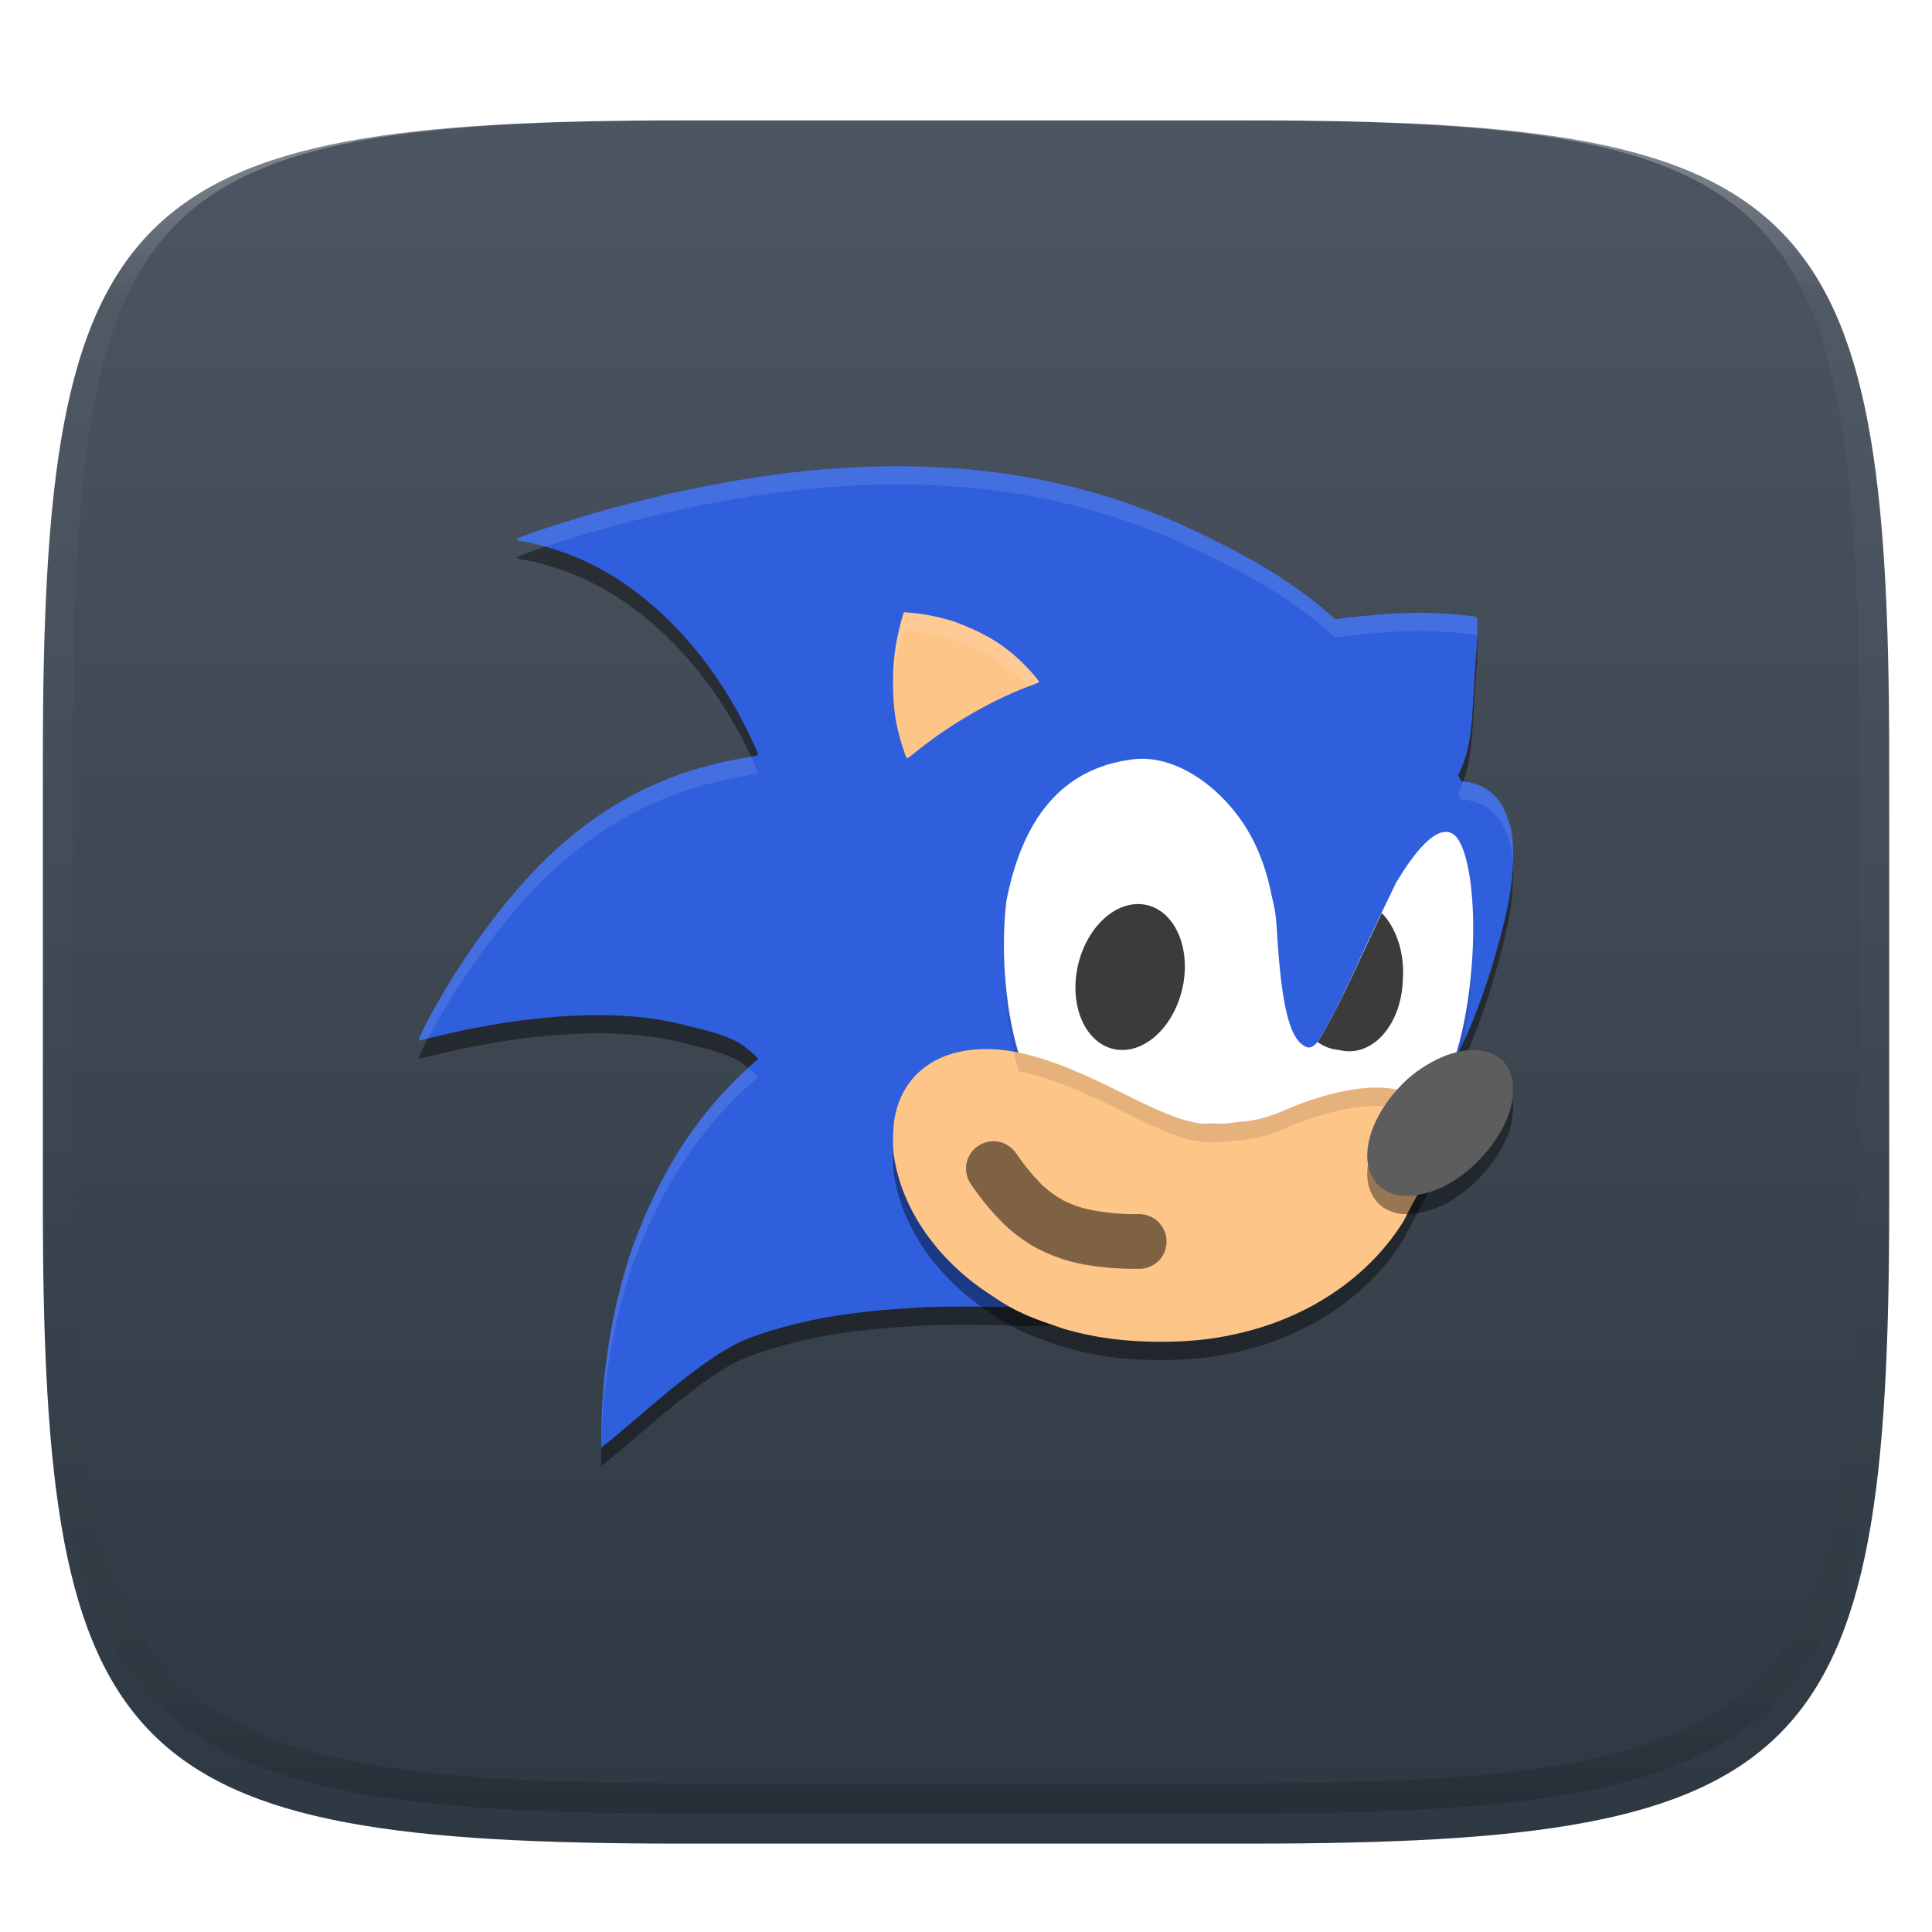
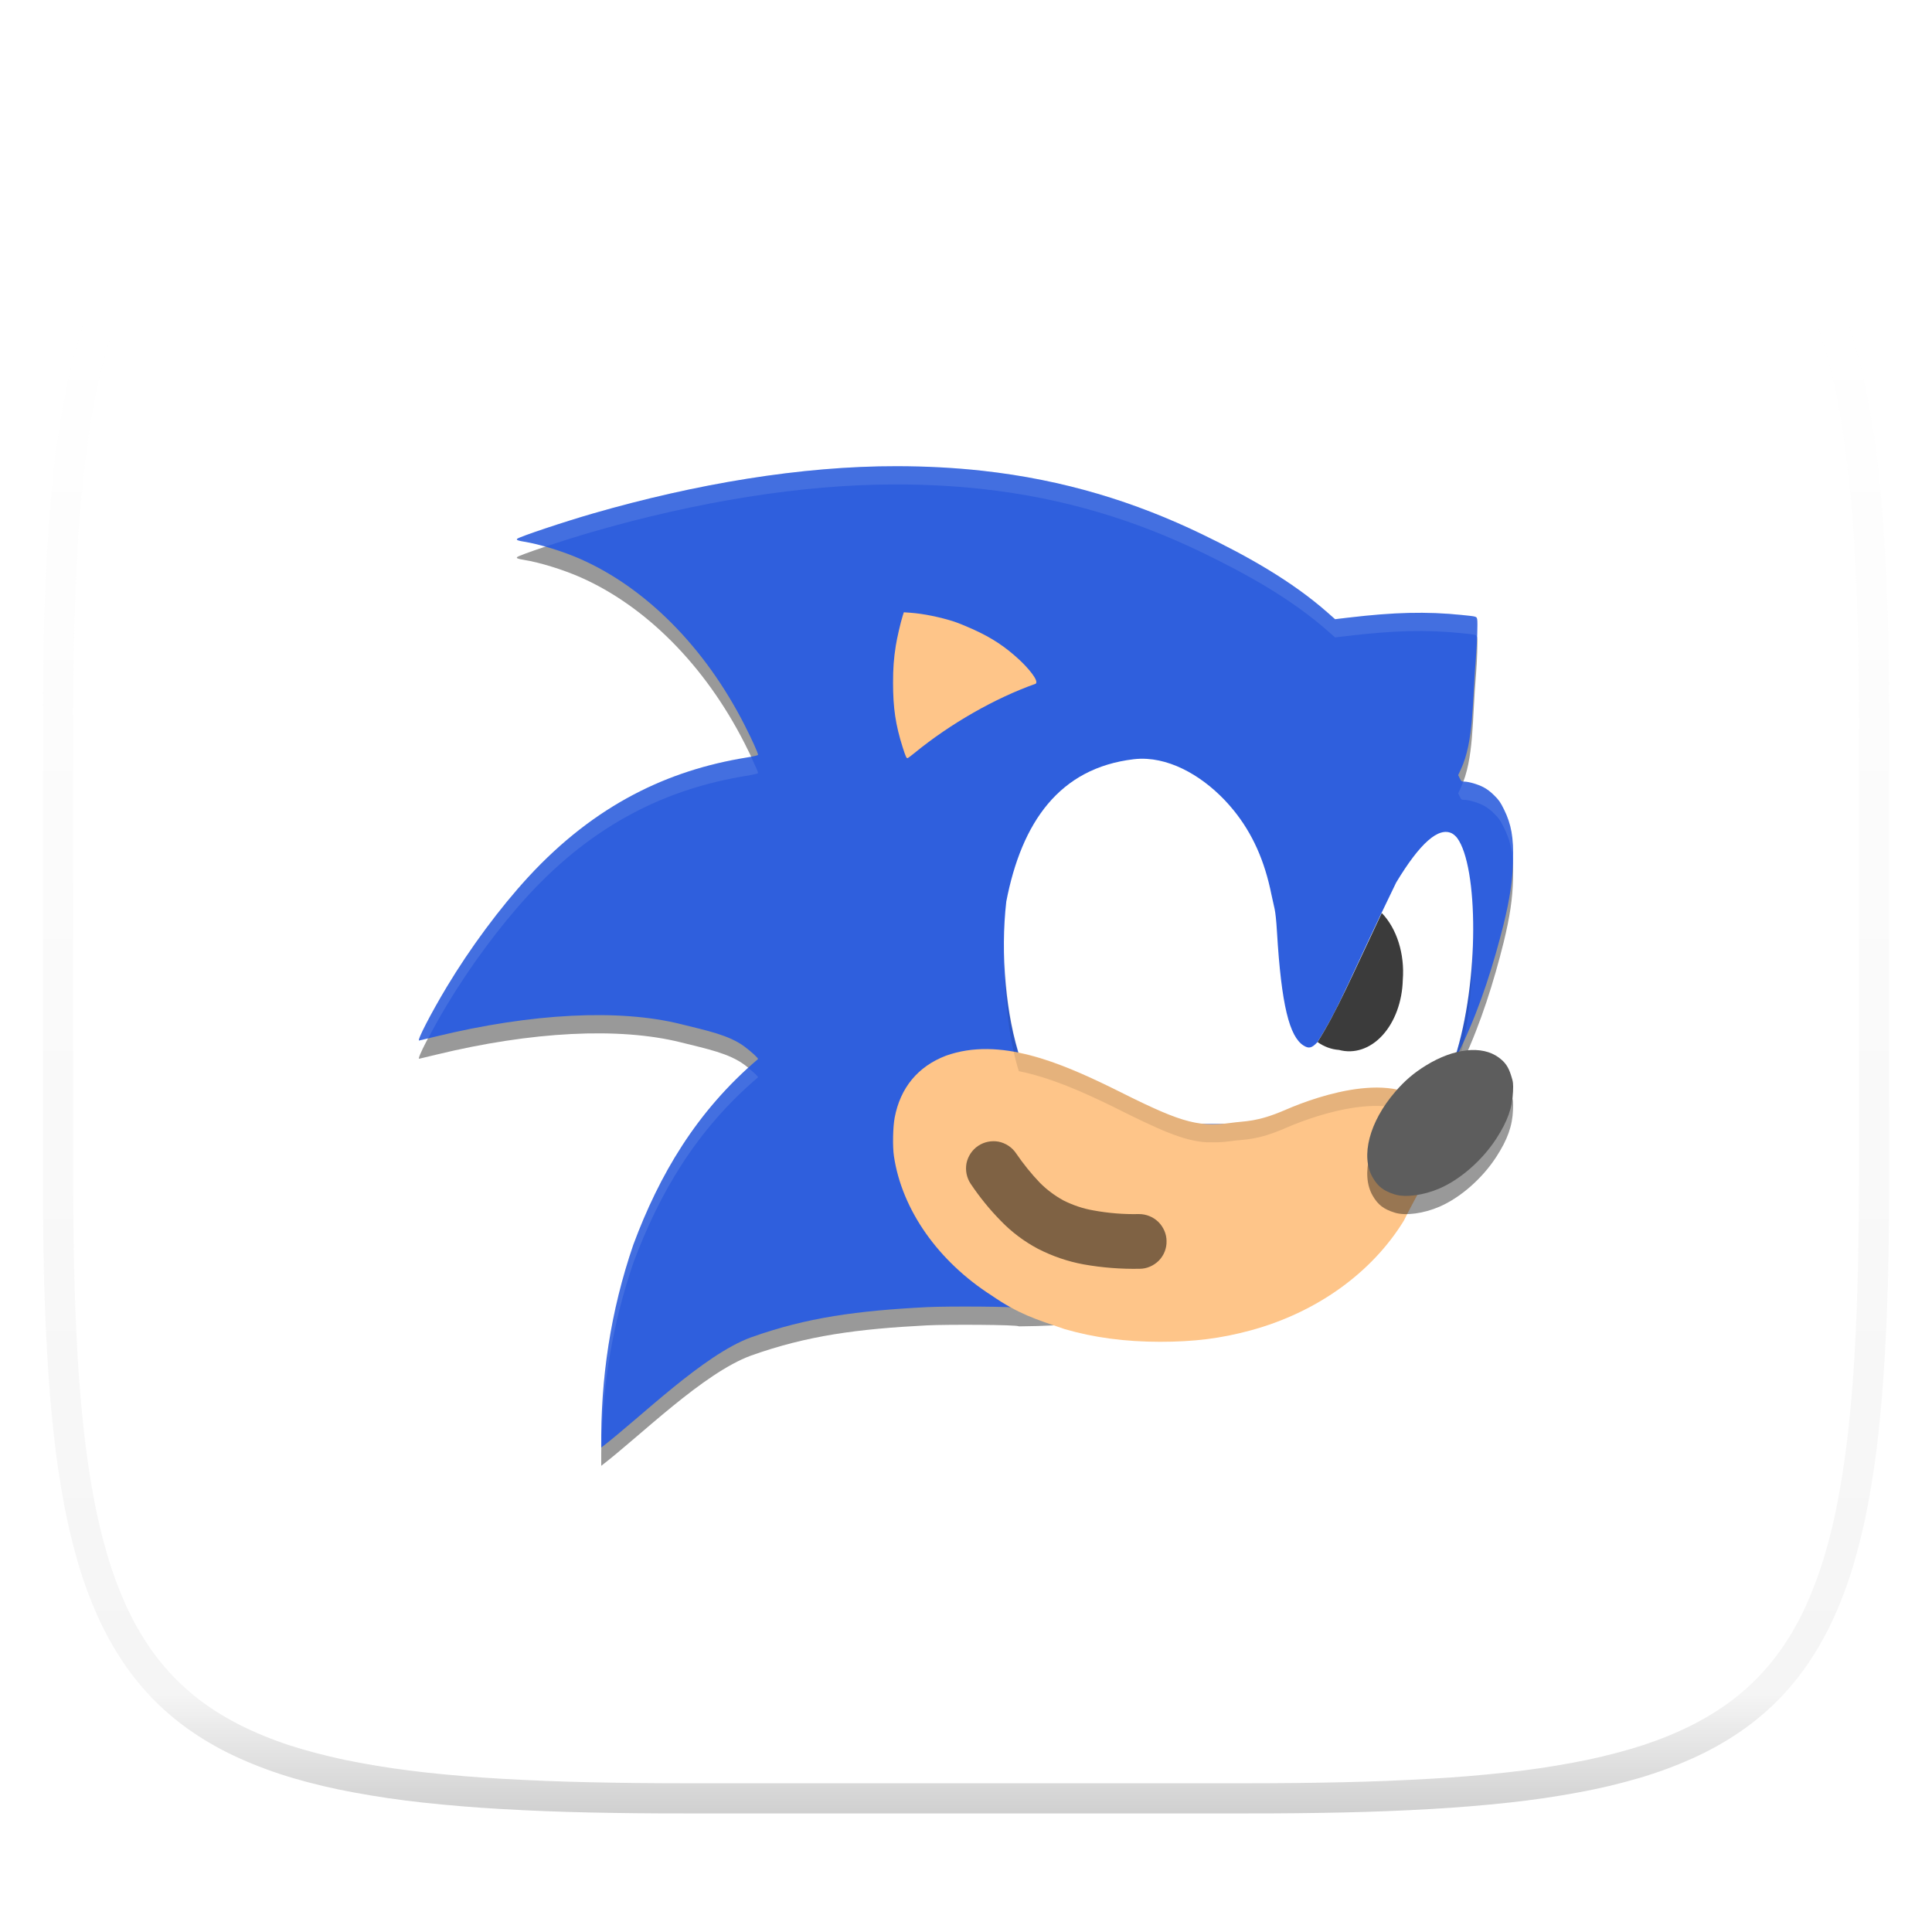
<svg xmlns="http://www.w3.org/2000/svg" style="isolation:isolate" width="256" height="256" viewBox="0 0 256 256">
  <defs>
    <filter id="9N0yRbMFFJ3n5rbKMIn60C78Mkvhv3rx" width="400%" height="400%" x="-200%" y="-200%" color-interpolation-filters="sRGB" filterUnits="objectBoundingBox">
      <feGaussianBlur in="SourceGraphic" stdDeviation="4.294" />
      <feOffset dx="0" dy="4" result="pf_100_offsetBlur" />
      <feFlood flood-opacity=".4" />
      <feComposite in2="pf_100_offsetBlur" operator="in" result="pf_100_dropShadow" />
      <feBlend in="SourceGraphic" in2="pf_100_dropShadow" mode="normal" />
    </filter>
  </defs>
  <g filter="url(#9N0yRbMFFJ3n5rbKMIn60C78Mkvhv3rx)">
    <linearGradient id="_lgradient_109" x1="0" x2="0" y1="0" y2="1" gradientTransform="matrix(244.648,0,0,228.338,5.68,11.95)" gradientUnits="userSpaceOnUse">
      <stop offset="0%" style="stop-color:#4C5561" />
      <stop offset="100%" style="stop-color:#2E3842" />
    </linearGradient>
-     <path fill="url(#_lgradient_109)" d="M 165.689 11.95 C 239.745 11.95 250.328 22.507 250.328 96.494 L 250.328 155.745 C 250.328 229.731 239.745 240.288 165.689 240.288 L 90.319 240.288 C 16.264 240.288 5.68 229.731 5.68 155.745 L 5.68 96.494 C 5.68 22.507 16.264 11.95 90.319 11.95 L 165.689 11.95 Z" />
  </g>
  <g opacity=".4">
    <linearGradient id="_lgradient_110" x1=".517" x2=".517" y1="0" y2="1" gradientTransform="matrix(244.65,0,0,228.34,5.68,11.95)" gradientUnits="userSpaceOnUse">
      <stop offset="0%" style="stop-color:#FFF" />
      <stop offset="12.5%" stop-opacity=".098" style="stop-color:#FFF" />
      <stop offset="92.5%" stop-opacity=".098" style="stop-color:#000" />
      <stop offset="100%" stop-opacity=".498" style="stop-color:#000" />
    </linearGradient>
    <path fill="url(#_lgradient_110)" fill-rule="evenodd" d="M 165.068 11.951 C 169.396 11.941 173.724 11.991 178.052 12.089 C 181.927 12.167 185.803 12.315 189.678 12.541 C 193.131 12.737 196.583 13.022 200.026 13.395 C 203.085 13.73 206.144 14.181 209.174 14.741 C 211.889 15.243 214.574 15.881 217.22 16.657 C 219.62 17.355 221.971 18.219 224.243 19.241 C 226.358 20.184 228.384 21.304 230.302 22.591 C 232.142 23.829 233.863 25.244 235.437 26.806 C 237.001 28.378 238.417 30.088 239.656 31.925 C 240.945 33.841 242.066 35.865 243.02 37.967 C 244.043 40.247 244.909 42.585 245.617 44.972 C 246.394 47.615 247.034 50.297 247.535 53.009 C 248.096 56.035 248.548 59.081 248.883 62.136 C 249.257 65.575 249.542 69.014 249.739 72.462 C 249.965 76.323 250.112 80.194 250.201 84.055 C 250.289 88.378 250.339 92.701 250.329 97.014 L 250.329 155.226 C 250.339 159.549 250.289 163.862 250.201 168.185 C 250.112 172.056 249.965 175.917 249.739 179.778 C 249.542 183.226 249.257 186.675 248.883 190.104 C 248.548 193.159 248.096 196.215 247.535 199.241 C 247.034 201.943 246.394 204.625 245.617 207.268 C 244.909 209.655 244.043 212.003 243.02 214.273 C 242.066 216.385 240.945 218.399 239.656 220.315 C 238.417 222.152 237.001 223.872 235.437 225.434 C 233.863 226.996 232.142 228.411 230.302 229.649 C 228.384 230.936 226.358 232.056 224.243 232.999 C 221.971 234.021 219.62 234.885 217.22 235.593 C 214.574 236.369 211.889 237.007 209.174 237.499 C 206.144 238.068 203.085 238.51 200.026 238.845 C 196.583 239.218 193.131 239.503 189.678 239.699 C 185.803 239.925 181.927 240.073 178.052 240.161 C 173.724 240.249 169.396 240.299 165.068 240.289 L 90.942 240.289 C 86.614 240.299 82.286 240.249 77.958 240.161 C 74.083 240.073 70.207 239.925 66.332 239.699 C 62.879 239.503 59.427 239.218 55.984 238.845 C 52.925 238.51 49.866 238.068 46.836 237.499 C 44.121 237.007 41.436 236.369 38.79 235.593 C 36.39 234.885 34.039 234.021 31.767 232.999 C 29.652 232.056 27.626 230.936 25.708 229.649 C 23.868 228.411 22.147 226.996 20.573 225.434 C 19.009 223.872 17.593 222.152 16.354 220.315 C 15.065 218.399 13.944 216.385 12.99 214.273 C 11.967 212.003 11.101 209.655 10.393 207.268 C 9.616 204.625 8.976 201.943 8.475 199.241 C 7.914 196.215 7.462 193.159 7.127 190.104 C 6.753 186.675 6.468 183.226 6.271 179.778 C 6.045 175.917 5.898 172.056 5.809 168.185 C 5.721 163.862 5.671 159.549 5.681 155.226 L 5.681 97.014 C 5.671 92.701 5.721 88.378 5.809 84.055 C 5.898 80.194 6.045 76.323 6.271 72.462 C 6.468 69.014 6.753 65.575 7.127 62.136 C 7.462 59.081 7.914 56.035 8.475 53.009 C 8.976 50.297 9.616 47.615 10.393 44.972 C 11.101 42.585 11.967 40.247 12.99 37.967 C 13.944 35.865 15.065 33.841 16.354 31.925 C 17.593 30.088 19.009 28.378 20.573 26.806 C 22.147 25.244 23.868 23.829 25.708 22.591 C 27.626 21.304 29.652 20.184 31.767 19.241 C 34.039 18.219 36.39 17.355 38.79 16.657 C 41.436 15.881 44.121 15.243 46.836 14.741 C 49.866 14.181 52.925 13.73 55.984 13.395 C 59.427 13.022 62.879 12.737 66.332 12.541 C 70.207 12.315 74.083 12.167 77.958 12.089 C 82.286 11.991 86.614 11.941 90.942 11.951 L 165.068 11.951 Z M 165.078 15.96 C 169.376 15.95 173.675 15.999 177.973 16.087 C 181.8 16.176 185.626 16.323 189.452 16.539 C 192.836 16.736 196.219 17.011 199.583 17.384 C 202.554 17.699 205.515 18.131 208.446 18.681 C 211.023 19.153 213.58 19.762 216.099 20.499 C 218.322 21.147 220.495 21.953 222.6 22.896 C 224.509 23.751 226.338 24.763 228.069 25.922 C 229.692 27.013 231.207 28.26 232.594 29.646 C 233.981 31.031 235.23 32.544 236.332 34.165 C 237.492 35.894 238.506 37.712 239.361 39.608 C 240.306 41.72 241.112 43.892 241.761 46.102 C 242.509 48.617 243.109 51.162 243.591 53.736 C 244.132 56.664 244.565 59.611 244.889 62.578 C 245.263 65.938 245.539 69.308 245.735 72.688 C 245.952 76.51 246.109 80.322 246.188 84.144 C 246.276 88.437 246.325 92.721 246.325 97.014 C 246.325 97.014 246.325 97.014 246.325 97.014 L 246.325 155.226 C 246.325 155.226 246.325 155.226 246.325 155.226 C 246.325 159.519 246.276 163.803 246.188 168.096 C 246.109 171.918 245.952 175.74 245.735 179.552 C 245.539 182.932 245.263 186.302 244.889 189.672 C 244.565 192.629 244.132 195.576 243.591 198.504 C 243.109 201.078 242.509 203.623 241.761 206.138 C 241.112 208.358 240.306 210.52 239.361 212.632 C 238.506 214.528 237.492 216.356 236.332 218.075 C 235.23 219.706 233.981 221.219 232.594 222.604 C 231.207 223.98 229.692 225.227 228.069 226.318 C 226.338 227.477 224.509 228.489 222.6 229.344 C 220.495 230.297 218.322 231.093 216.099 231.741 C 213.58 232.478 211.023 233.087 208.446 233.559 C 205.515 234.109 202.554 234.541 199.583 234.865 C 196.219 235.229 192.836 235.514 189.452 235.701 C 185.626 235.917 181.8 236.074 177.973 236.153 C 173.675 236.251 169.376 236.29 165.078 236.29 C 165.078 236.29 165.078 236.29 165.068 236.29 L 90.942 236.29 C 90.932 236.29 90.932 236.29 90.932 236.29 C 86.634 236.29 82.335 236.251 78.037 236.153 C 74.21 236.074 70.384 235.917 66.558 235.701 C 63.174 235.514 59.791 235.229 56.427 234.865 C 53.456 234.541 50.495 234.109 47.564 233.559 C 44.987 233.087 42.43 232.478 39.911 231.741 C 37.688 231.093 35.515 230.297 33.41 229.344 C 31.501 228.489 29.672 227.477 27.941 226.318 C 26.318 225.227 24.803 223.98 23.416 222.604 C 22.029 221.219 20.78 219.706 19.678 218.075 C 18.518 216.356 17.504 214.528 16.649 212.632 C 15.704 210.52 14.898 208.358 14.249 206.138 C 13.501 203.623 12.901 201.078 12.419 198.504 C 11.878 195.576 11.445 192.629 11.121 189.672 C 10.747 186.302 10.472 182.932 10.275 179.552 C 10.058 175.74 9.901 171.918 9.822 168.096 C 9.734 163.803 9.685 159.519 9.685 155.226 C 9.685 155.226 9.685 155.226 9.685 155.226 L 9.685 97.014 C 9.685 97.014 9.685 97.014 9.685 97.014 C 9.685 92.721 9.734 88.437 9.822 84.144 C 9.901 80.322 10.058 76.51 10.275 72.688 C 10.472 69.308 10.747 65.938 11.121 62.578 C 11.445 59.611 11.878 56.664 12.419 53.736 C 12.901 51.162 13.501 48.617 14.249 46.102 C 14.898 43.892 15.704 41.72 16.649 39.608 C 17.504 37.712 18.518 35.894 19.678 34.165 C 20.78 32.544 22.029 31.031 23.416 29.646 C 24.803 28.26 26.318 27.013 27.941 25.922 C 29.672 24.763 31.501 23.751 33.41 22.896 C 35.515 21.953 37.688 21.147 39.911 20.499 C 42.43 19.762 44.987 19.153 47.564 18.681 C 50.495 18.131 53.456 17.699 56.427 17.384 C 59.791 17.011 63.174 16.736 66.558 16.539 C 70.384 16.323 74.21 16.176 78.037 16.087 C 82.335 15.999 86.634 15.95 90.932 15.96 C 90.932 15.96 90.932 15.96 90.942 15.96 L 165.068 15.96 C 165.078 15.96 165.078 15.96 165.078 15.96 Z" />
  </g>
  <g>
    <defs>
      <filter id="dbGeM8BtvpZUStMXcZkknPxp8ZvGS8Y9" width="400%" height="400%" x="-200%" y="-200%" color-interpolation-filters="sRGB" filterUnits="objectBoundingBox">
        <feGaussianBlur stdDeviation="4.294" />
      </filter>
    </defs>
    <g opacity=".4" filter="url(#dbGeM8BtvpZUStMXcZkknPxp8ZvGS8Y9)">
      <path d="M 118.858 64.188 C 106.135 64.165 92.15 66.539 78.598 70.447 C 74.736 71.561 68.815 73.541 68.527 73.816 C 68.377 73.959 68.617 74.057 69.433 74.189 C 71.541 74.528 74.639 75.486 76.963 76.515 C 85.429 80.265 93.349 88.009 98.704 98.575 C 99.689 100.519 100.446 102.197 100.446 102.436 C 100.446 102.505 99.831 102.648 98.823 102.812 C 88.59 104.48 78.881 108.987 69.984 118.646 C 66.257 122.693 62.305 128.022 59.21 133.172 C 57.119 136.652 55.239 140.292 55.532 140.292 C 55.552 140.292 56.544 140.054 57.736 139.764 C 70.452 136.666 82.065 136.079 90.226 138.12 C 93.665 138.98 96.59 139.561 98.654 141.098 C 99.539 141.757 100.446 142.59 100.446 142.744 C 92.253 149.725 87.363 158.105 83.921 167.341 C 80.888 176.195 79.578 185.097 79.668 194.228 C 84.901 190.213 93.17 181.95 99.506 179.624 C 106.971 176.965 113.62 176.094 122.824 175.618 C 125.384 175.486 134.906 175.52 135.006 175.75 C 161.173 175.556 173.199 166.82 184.592 154.225 C 192.492 146.437 196.619 135.371 199.246 124.847 C 200.069 121.458 200.418 119.109 200.487 116.495 C 200.569 113.399 200.261 111.651 199.284 109.666 C 198.818 108.722 198.624 108.441 198.003 107.824 C 197.521 107.343 197.034 106.972 196.574 106.731 C 195.82 106.338 194.608 105.985 194.01 105.985 C 193.664 105.985 193.621 105.954 193.427 105.554 L 193.217 105.122 L 193.569 104.367 C 195.327 100.594 195.057 95.385 195.576 89.377 C 195.719 87.722 195.811 84.912 195.736 84.511 C 195.658 84.095 195.709 84.11 193.722 83.906 C 188.985 83.42 184.694 83.541 178.66 84.256 L 176.904 84.463 L 175.996 83.661 C 171.176 79.4 165.294 76.112 159.26 73.196 C 150.474 68.952 141.01 65.988 130.138 64.792 C 126.528 64.395 122.752 64.196 118.858 64.188 Z" />
    </g>
    <path fill="#2F5FDD" d="M 118.858 61.772 C 106.135 61.748 92.15 64.123 78.598 68.031 C 74.736 69.144 68.815 71.125 68.527 71.399 C 68.377 71.542 68.617 71.641 69.433 71.772 C 71.541 72.112 74.639 73.069 76.963 74.098 C 85.429 77.849 93.349 85.593 98.704 96.159 C 99.689 98.102 100.446 99.78 100.446 100.019 C 100.446 100.089 99.831 100.231 98.823 100.395 C 88.59 102.063 78.881 106.57 69.984 116.229 C 66.257 120.276 62.305 125.605 59.21 130.756 C 57.119 134.236 55.239 137.875 55.532 137.875 C 55.552 137.875 56.544 137.638 57.736 137.347 C 70.452 134.25 82.065 133.662 90.226 135.703 C 93.665 136.563 96.59 137.145 98.654 138.681 C 99.539 139.341 100.446 140.173 100.446 140.327 C 92.253 147.309 87.363 155.689 83.921 164.924 C 80.888 173.778 79.578 182.681 79.668 191.812 C 84.901 187.797 93.17 179.533 99.506 177.208 C 106.971 174.549 113.62 173.677 122.824 173.202 C 125.384 173.07 134.906 173.104 135.006 173.334 C 161.173 173.139 173.199 164.404 184.592 151.808 C 192.492 144.02 196.619 132.954 199.246 122.431 C 200.069 119.041 200.418 116.693 200.487 114.078 C 200.569 110.982 200.261 109.234 199.284 107.25 C 198.818 106.305 198.624 106.025 198.003 105.407 C 197.521 104.926 197.034 104.555 196.574 104.315 C 195.82 103.921 194.608 103.569 194.01 103.569 C 193.664 103.569 193.621 103.537 193.427 103.137 L 193.217 102.705 L 193.569 101.951 C 195.327 98.177 195.057 92.969 195.576 86.961 C 195.719 85.305 195.811 82.495 195.736 82.095 C 195.658 81.678 195.709 81.693 193.722 81.49 C 188.985 81.003 184.694 81.125 178.66 81.839 L 176.904 82.047 L 175.996 81.244 C 171.176 76.983 165.294 73.695 159.26 70.78 C 150.474 66.535 141.01 63.571 130.138 62.375 C 126.528 61.978 122.752 61.779 118.858 61.772 Z" />
    <path fill="#FFFFFF" d="M 151.991 100.556 C 151.394 100.518 150.8 100.533 150.211 100.603 C 140.385 101.778 135.381 108.92 133.34 119.45 C 132.54 126.372 133.275 134.627 135.221 140.373 C 135.404 140.911 135.48 141.274 135.423 141.33 C 135.367 141.386 135.027 141.366 134.527 141.283 C 134.223 141.232 133.455 141.229 132.834 141.209 L 132.834 148.936 L 188.072 148.936 L 192.266 143.225 L 192.771 140.184 C 196.068 129.954 195.866 114.81 193.082 111.037 C 192.915 110.812 192.605 110.538 192.394 110.43 C 190.625 109.528 188.149 111.712 184.997 116.944 C 179.068 129.123 177.582 133.332 174.566 138.087 C 173.835 138.88 173.427 138.984 172.725 138.538 C 170.865 137.359 169.788 133.221 169.205 123.468 C 169.013 120.265 168.83 120.321 168.477 118.559 C 167.573 114.05 165.964 110.455 163.467 107.373 C 160.44 103.636 156.17 100.823 151.991 100.556 L 151.991 100.556 Z" />
-     <path fill="#FEC589" d="M 119.762 81.13 L 119.611 81.601 C 119.339 82.454 118.852 84.559 118.696 85.561 C 118.428 87.276 118.334 88.553 118.334 90.482 C 118.334 93.821 118.667 96.052 119.604 99.003 C 119.981 100.19 120.101 100.463 120.246 100.463 C 120.296 100.463 120.737 100.136 121.226 99.736 C 125.956 95.87 131.863 92.499 137.233 90.6 C 137.452 90.522 137.647 90.416 137.666 90.363 C 137.721 90.21 136.126 88.404 135.077 87.432 C 133.181 85.676 131.428 84.519 128.97 83.402 C 128.083 82.999 126.949 82.536 126.45 82.374 C 124.586 81.77 122.333 81.312 120.636 81.192 L 119.762 81.13 Z" />
+     <path fill="#FEC589" d="M 119.762 81.13 L 119.611 81.601 C 119.339 82.454 118.852 84.559 118.696 85.561 C 118.428 87.276 118.334 88.553 118.334 90.482 C 118.334 93.821 118.667 96.052 119.604 99.003 C 119.981 100.19 120.101 100.463 120.246 100.463 C 120.296 100.463 120.737 100.136 121.226 99.736 C 125.956 95.87 131.863 92.499 137.233 90.6 C 137.721 90.21 136.126 88.404 135.077 87.432 C 133.181 85.676 131.428 84.519 128.97 83.402 C 128.083 82.999 126.949 82.536 126.45 82.374 C 124.586 81.77 122.333 81.312 120.636 81.192 L 119.762 81.13 Z" />
    <path fill="#FCB9A4" d="M 189.689 149.008 C 188.326 149.017 186.728 149.65 185.694 150.607 C 185.015 151.236 184.701 151.777 184.687 152.339 C 184.659 153.543 186.097 153.991 188.21 153.435 C 189.665 153.052 191.064 152.075 191.548 151.105 C 192.154 149.887 191.559 149.105 189.958 149.015 C 189.869 149.009 189.779 149.008 189.689 149.008 L 189.689 149.008 Z" />
    <path fill="#FCB9A4" d="M 189.812 149.064 C 191.412 149.076 192.084 149.884 191.499 151.092 C 191.085 151.948 189.622 152.973 188.214 153.393 C 187.591 153.579 186.355 153.669 185.937 153.558 C 185.162 153.353 184.726 152.907 184.726 152.322 C 184.726 151.502 185.792 150.369 187.171 149.724 C 188.247 149.221 188.906 149.056 189.812 149.064 L 189.812 149.064 Z" />
    <path fill="#FCB9A4" d="M 132.945 152.145 C 134.327 152.152 134.984 152.584 136.064 154.191 C 137.831 156.822 139.662 158.574 142.053 159.923 C 143.954 160.995 146.131 161.632 148.258 161.737 C 148.967 161.773 149.676 161.87 150.087 161.989 C 150.669 162.158 150.837 162.263 151.361 162.786 C 151.871 163.297 151.995 163.49 152.167 164.048 C 152.279 164.41 152.37 164.872 152.37 165.074 C 152.37 165.275 152.279 165.737 152.167 166.099 C 151.995 166.656 151.871 166.85 151.362 167.359 C 150.853 167.868 150.66 167.992 150.102 168.164 C 149.476 168.357 148.408 168.414 147.478 168.304 C 145.189 168.032 144.367 167.86 142.635 167.295 C 139.35 166.222 136.467 164.439 133.904 161.895 C 132.183 160.187 130.207 157.53 129.84 156.433 C 129.316 154.867 130.023 153.197 131.521 152.459 C 132.093 152.178 132.258 152.141 132.945 152.145 L 132.945 152.145 Z" />
    <path fill="#FCB9A4" d="M 134.349 174.163 C 134.397 174.166 134.456 174.17 134.497 174.174 C 134.959 174.217 135.521 174.257 135.91 174.276 C 135.673 174.262 135.374 174.238 135.006 174.206 C 134.827 174.191 134.598 174.177 134.349 174.163 L 134.349 174.163 Z" />
    <defs>
      <filter id="96HFvmNjtmslLwkQU54nNKMyX92BbQod" width="400%" height="400%" x="-200%" y="-200%" color-interpolation-filters="sRGB" filterUnits="objectBoundingBox">
        <feGaussianBlur stdDeviation="4.294" />
      </filter>
    </defs>
    <g opacity=".4" filter="url(#96HFvmNjtmslLwkQU54nNKMyX92BbQod)">
-       <path d="M 125.332 142.306 C 121.627 143.727 119.298 146.545 118.547 150.516 C 118.312 151.761 118.261 154.34 118.448 155.6 C 119.508 162.742 124.329 169.561 131.419 174.092 C 134.961 176.525 137.112 177.178 141.069 178.528 C 144.964 179.663 149.101 180.209 153.707 180.212 C 158.225 180.215 161.79 179.766 165.726 178.697 C 174.436 176.334 181.76 171.088 186.014 164.166 C 189.09 157.974 192.476 153.654 189.95 149.856 C 185.87 143.721 174.724 147.575 170.406 149.447 C 166.509 151.141 165.095 150.922 163.053 151.212 C 158.455 151.865 155.961 150.897 147.338 146.566 C 140.623 143.295 132.5 139.729 125.332 142.306 L 125.332 142.306 Z" />
-     </g>
+       </g>
    <path fill="#FEC589" d="M 125.332 139.89 C 121.627 141.311 119.298 144.128 118.547 148.099 C 118.312 149.344 118.261 151.924 118.448 153.183 C 119.508 160.325 124.329 167.144 131.419 171.676 C 134.961 174.108 137.112 174.762 141.069 176.112 C 144.964 177.246 149.101 177.792 153.707 177.795 C 158.225 177.798 161.79 177.349 165.726 176.281 C 174.436 173.917 181.76 168.671 186.014 161.749 C 189.09 155.558 192.476 151.237 189.95 147.439 C 185.87 141.304 174.724 145.158 170.406 147.03 C 166.509 148.724 165.095 148.506 163.053 148.796 C 158.455 149.448 155.961 148.48 147.338 144.15 C 140.623 140.878 132.5 137.313 125.332 139.89 L 125.332 139.89 Z" />
    <g opacity=".1">
      <path d="M 195.124 125.53 C 194.942 130.457 194.192 135.766 192.769 140.185 L 192.268 143.225 L 189.54 146.935 C 185.181 141.563 174.592 145.214 170.405 147.029 C 166.509 148.723 165.094 148.505 163.052 148.795 C 162.039 148.938 161.145 148.969 160.248 148.936 L 159.776 148.936 C 156.761 148.715 153.737 147.366 147.334 144.15 C 143.529 142.296 139.275 140.386 134.996 139.515 C 133.91 135.983 133.283 131.674 133.132 127.328 C 133.096 132.467 133.707 137.743 134.996 141.932 C 139.275 142.803 143.529 144.713 147.334 146.567 C 153.737 149.782 156.761 151.132 159.776 151.353 L 160.248 151.353 C 161.145 151.385 162.039 151.355 163.052 151.211 C 165.094 150.921 166.509 151.14 170.405 149.446 C 174.592 147.631 185.181 143.98 189.54 149.352 L 192.268 145.642 L 192.769 142.602 C 194.434 137.434 195.133 131.098 195.124 125.53 L 195.124 125.53 Z" />
    </g>
    <defs>
      <filter id="YrAZ1xy6Y4TYnZFvfyuMyFz2C4JyYMtg" width="400%" height="400%" x="-200%" y="-200%" color-interpolation-filters="sRGB" filterUnits="objectBoundingBox">
        <feGaussianBlur stdDeviation="4.294" />
      </filter>
    </defs>
    <g opacity=".4" filter="url(#YrAZ1xy6Y4TYnZFvfyuMyFz2C4JyYMtg)">
      <path d="M 184.838 160.69 C 183.356 160.234 182.595 159.656 181.896 158.452 C 180.253 155.626 181.448 151.058 184.871 147.084 C 186.145 145.605 187.334 144.587 188.955 143.59 C 192.659 141.31 196.368 140.905 198.588 142.538 C 199.44 143.165 199.863 143.774 200.217 144.888 C 200.506 145.794 200.526 145.955 200.483 147.046 C 200.399 149.199 199.76 150.995 198.251 153.316 C 196.396 156.169 193.505 158.7 190.731 159.897 C 188.648 160.797 186.238 161.121 184.838 160.69 L 184.838 160.69 Z" />
    </g>
    <path fill="#5D5D5D" d="M 184.838 158.274 C 183.356 157.817 182.595 157.239 181.896 156.036 C 180.253 153.21 181.448 148.642 184.871 144.667 C 186.145 143.188 187.334 142.171 188.955 141.173 C 192.659 138.893 196.368 138.488 198.588 140.122 C 199.44 140.748 199.863 141.358 200.217 142.471 C 200.506 143.377 200.526 143.538 200.483 144.63 C 200.399 146.783 199.76 148.578 198.251 150.899 C 196.396 153.753 193.505 156.283 190.731 157.481 C 188.648 158.38 186.238 158.704 184.838 158.274 L 184.838 158.274 Z" />
-     <path fill="#3B3B3B" d="M 142.624 129.079 C 143.358 123.748 147.147 119.591 151.08 119.801 C 155.013 120.012 157.61 124.512 156.876 129.843 C 156.142 135.175 152.353 139.332 148.42 139.121 C 144.487 138.911 141.89 134.411 142.624 129.079 Z" />
    <g opacity=".5">
      <path d="M 134.637 152.822 C 135.579 154.2 136.643 155.529 137.803 156.737 C 138.721 157.656 139.76 158.429 140.896 159.057 C 142.152 159.686 143.482 160.145 144.883 160.386 C 146.865 160.749 148.895 160.918 150.901 160.87 C 151.867 160.87 152.786 161.232 153.487 161.909 C 154.163 162.586 154.574 163.504 154.574 164.446 C 154.598 165.413 154.236 166.331 153.559 167.032 C 152.882 167.709 151.964 168.12 151.022 168.12 C 148.532 168.168 146.043 167.975 143.602 167.54 C 141.476 167.153 139.446 166.452 137.513 165.461 C 135.7 164.495 134.057 163.262 132.631 161.788 C 131.133 160.266 129.803 158.622 128.619 156.858 C 128.088 156.061 127.894 155.094 128.063 154.151 C 128.257 153.209 128.813 152.363 129.61 151.832 C 130.408 151.3 131.374 151.107 132.317 151.276 C 133.259 151.469 134.105 152.025 134.637 152.822 Z" />
    </g>
    <path fill="#3B3B3B" d="M 183.093 120.976 C 179.086 129.431 177.134 134.049 174.578 138.081 C 175.461 138.698 176.429 139.052 177.419 139.12 C 179.455 139.67 181.566 138.959 183.194 137.173 C 184.822 135.387 185.803 132.707 185.877 129.84 C 186.146 126.41 185.088 123.042 183.093 120.976 Z" />
    <g opacity=".1">
      <path fill="#FFFFFF" d="M 118.858 61.773 C 106.136 61.75 92.149 64.124 78.597 68.032 C 74.734 69.146 68.817 71.123 68.529 71.397 C 68.379 71.54 68.619 71.639 69.435 71.77 C 70.255 71.902 71.237 72.149 72.253 72.436 C 74.246 71.769 76.675 71.003 78.597 70.449 C 92.149 66.541 106.136 64.167 118.858 64.19 C 122.753 64.197 126.53 64.397 130.139 64.794 C 141.011 65.99 150.475 68.951 159.261 73.196 C 165.296 76.111 171.174 79.399 175.994 83.66 L 176.905 84.462 L 178.661 84.255 C 184.695 83.54 188.985 83.419 193.722 83.905 C 195.564 84.094 195.653 84.108 195.719 84.439 C 195.762 83.315 195.78 82.319 195.738 82.093 C 195.659 81.676 195.709 81.693 193.722 81.489 C 188.985 81.002 184.695 81.124 178.661 81.838 L 176.905 82.046 L 175.994 81.243 C 171.174 76.982 165.296 73.694 159.261 70.779 C 150.475 66.534 141.011 63.573 130.139 62.377 C 126.53 61.98 122.753 61.78 118.858 61.773 Z M 99.506 100.236 C 99.238 100.294 99.247 100.328 98.822 100.397 C 88.588 102.065 78.879 106.568 69.983 116.228 C 66.256 120.275 62.306 125.605 59.212 130.756 C 57.121 134.236 55.237 137.874 55.53 137.874 C 55.541 137.874 56.269 137.697 56.734 137.586 C 57.412 136.296 58.264 134.75 59.212 133.173 C 62.306 128.022 66.256 122.691 69.983 118.644 C 78.879 108.985 88.588 104.482 98.822 102.814 C 99.83 102.649 100.446 102.505 100.446 102.436 C 100.446 102.274 100.035 101.352 99.506 100.236 Z M 193.887 103.545 C 193.784 103.82 193.693 104.105 193.571 104.366 L 193.217 105.122 L 193.425 105.556 C 193.619 105.956 193.664 105.985 194.01 105.985 C 194.609 105.985 195.819 106.338 196.573 106.731 C 197.033 106.971 197.52 107.341 198.003 107.821 C 198.623 108.439 198.817 108.723 199.282 109.667 C 200.013 111.15 200.372 112.502 200.472 114.382 C 200.475 114.281 200.483 114.182 200.486 114.08 C 200.568 110.984 200.26 109.235 199.282 107.25 C 198.817 106.306 198.623 106.022 198.003 105.405 C 197.52 104.924 197.033 104.555 196.573 104.314 C 195.819 103.921 194.609 103.569 194.01 103.569 C 193.949 103.569 193.932 103.549 193.887 103.545 Z M 99.157 141.513 C 91.755 148.253 87.173 156.198 83.921 164.924 C 80.888 173.778 79.578 182.683 79.668 191.814 C 79.675 191.808 79.685 191.8 79.692 191.795 C 79.839 183.513 81.158 175.406 83.921 167.341 C 87.363 158.105 92.253 149.726 100.446 142.745 C 100.446 142.622 99.837 142.065 99.157 141.513 Z" />
    </g>
    <g opacity=".1">
-       <path fill="#FFFFFF" d="M 119.76 81.13 L 119.614 81.602 C 119.341 82.454 118.854 84.56 118.698 85.562 C 118.43 87.276 118.334 88.552 118.334 90.48 C 118.334 90.937 118.359 91.334 118.372 91.755 C 118.408 90.444 118.49 89.307 118.698 87.979 C 118.854 86.977 119.341 84.871 119.614 84.019 L 119.76 83.547 L 120.638 83.608 C 122.335 83.728 124.584 84.189 126.448 84.793 C 126.947 84.954 128.081 85.413 128.969 85.817 C 131.426 86.934 133.181 88.092 135.076 89.848 C 135.422 90.168 135.818 90.605 136.204 91.018 C 136.545 90.888 136.897 90.717 137.233 90.598 C 137.453 90.521 137.649 90.415 137.667 90.362 C 137.722 90.209 136.125 88.403 135.076 87.431 C 133.181 85.675 131.426 84.518 128.969 83.4 C 128.081 82.997 126.947 82.538 126.448 82.376 C 124.584 81.772 122.335 81.311 120.638 81.191 L 119.76 81.13 Z" />
-     </g>
+       </g>
  </g>
</svg>